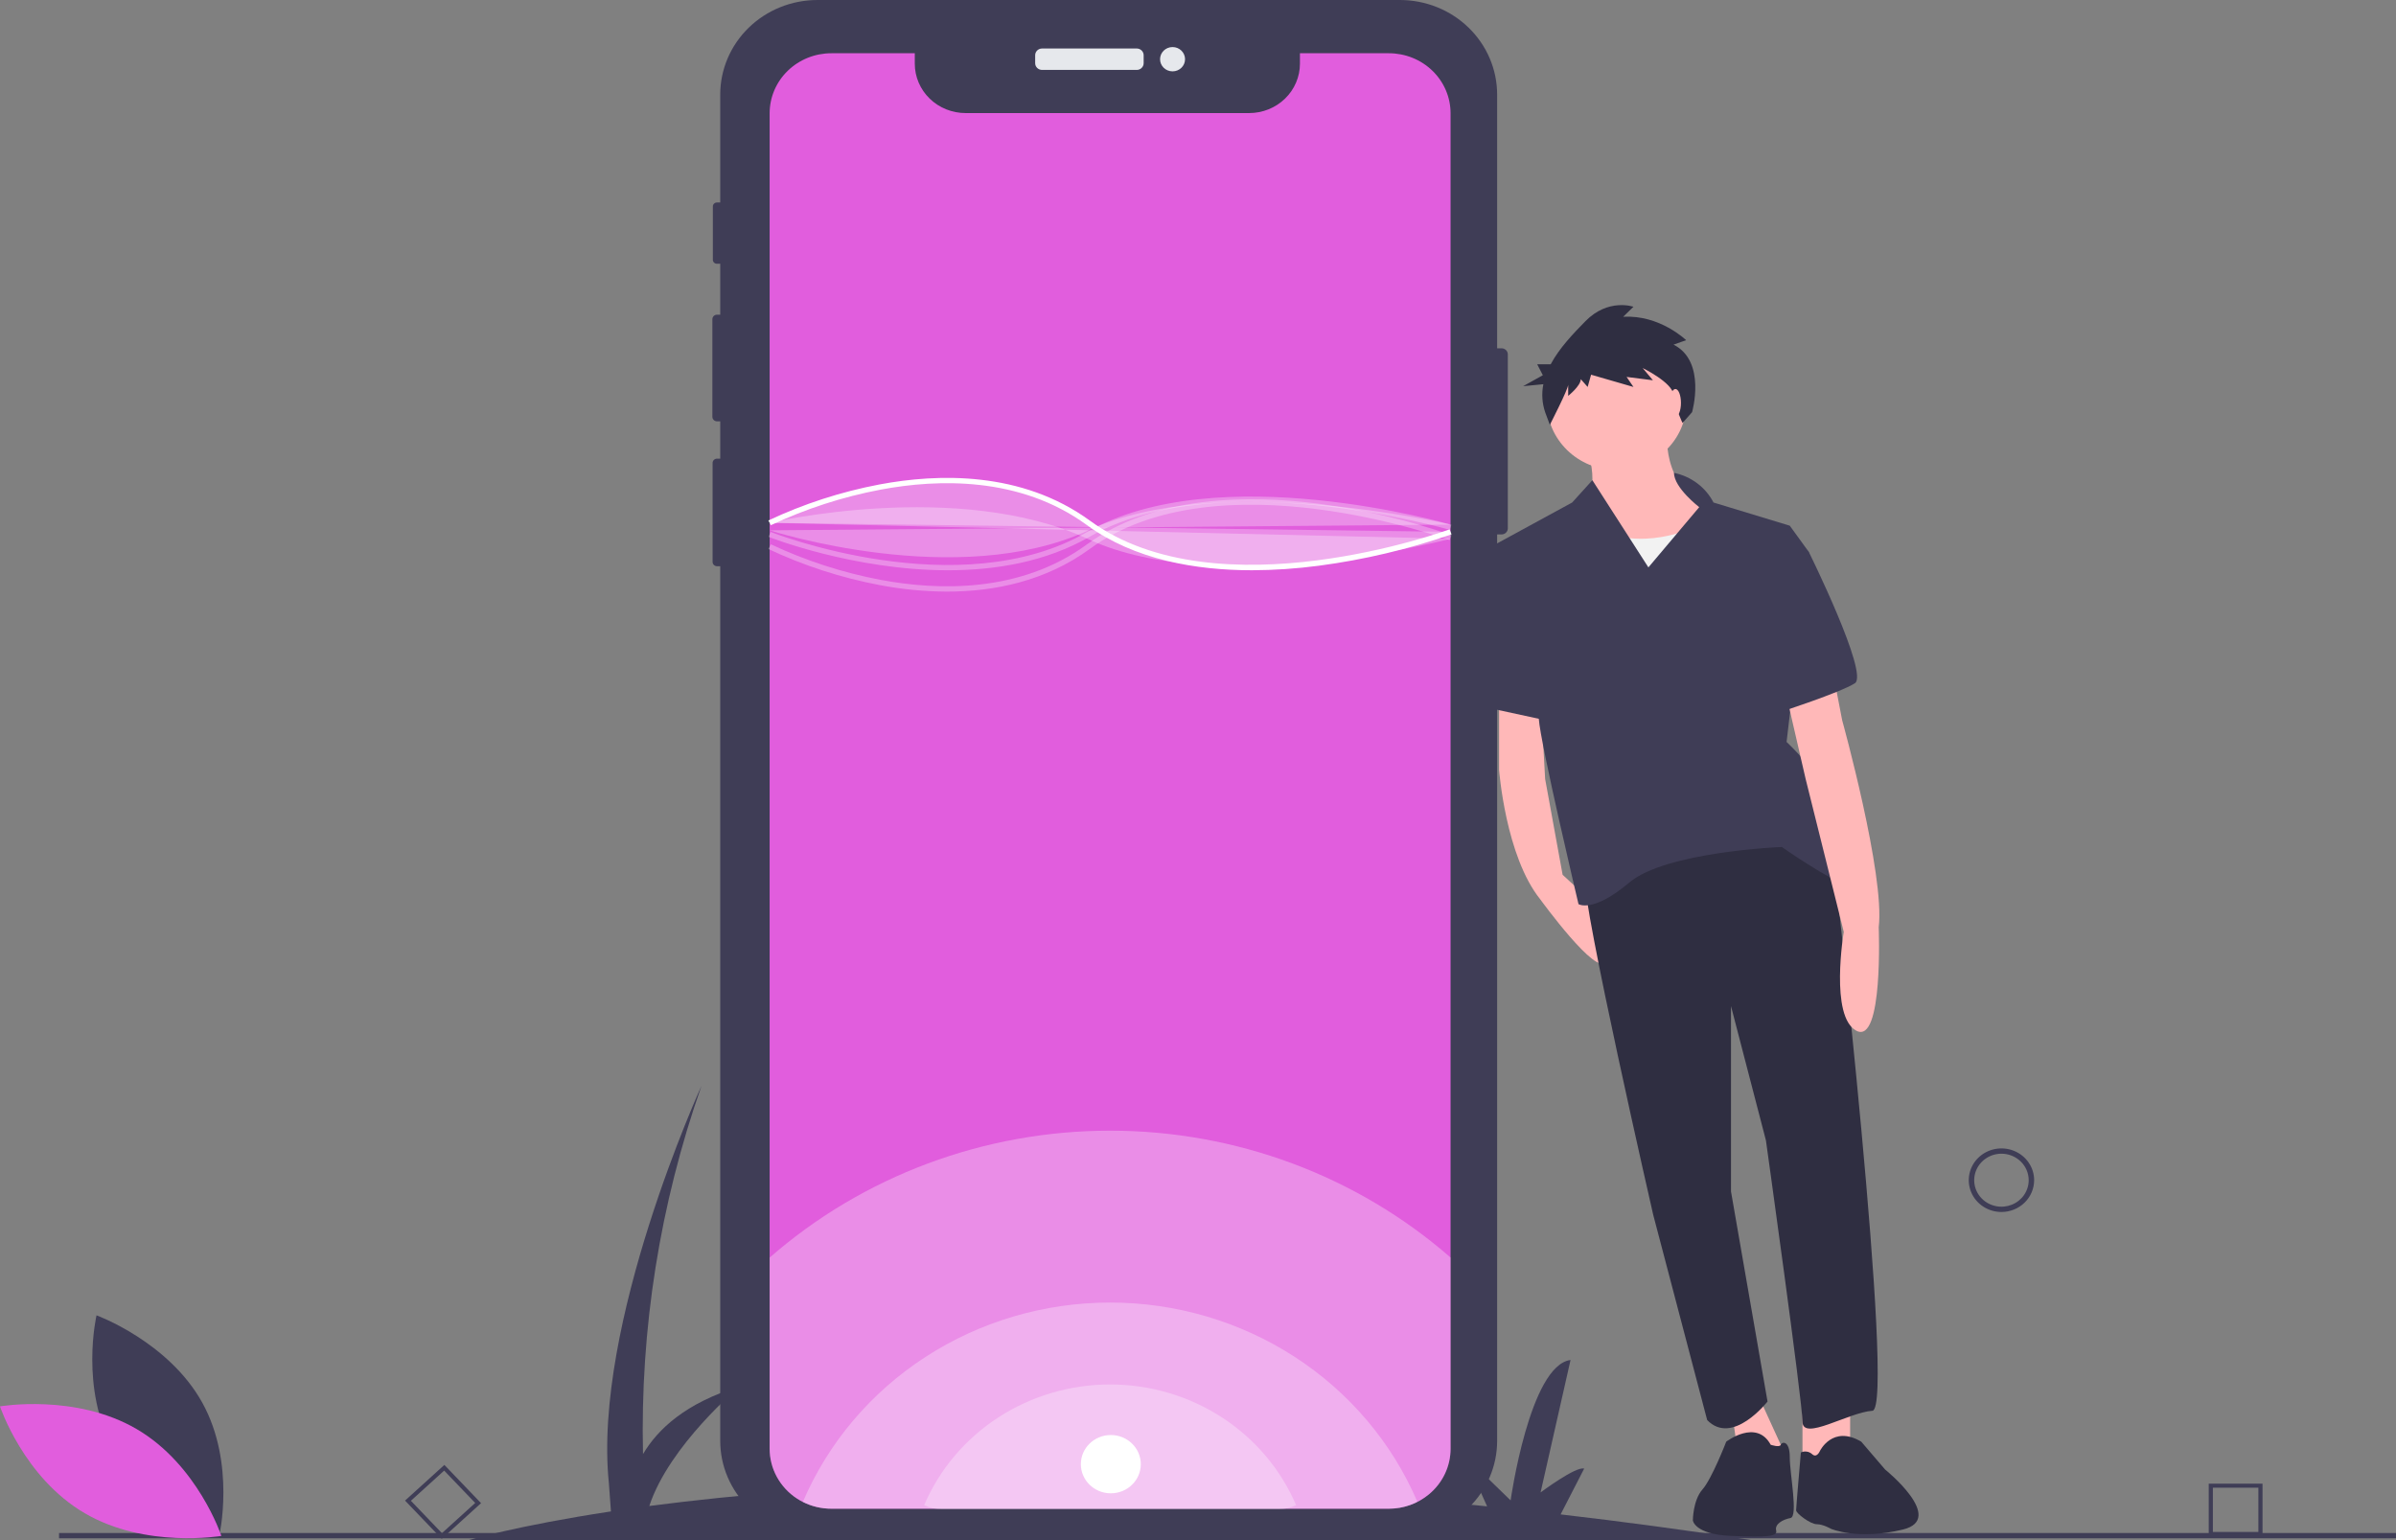
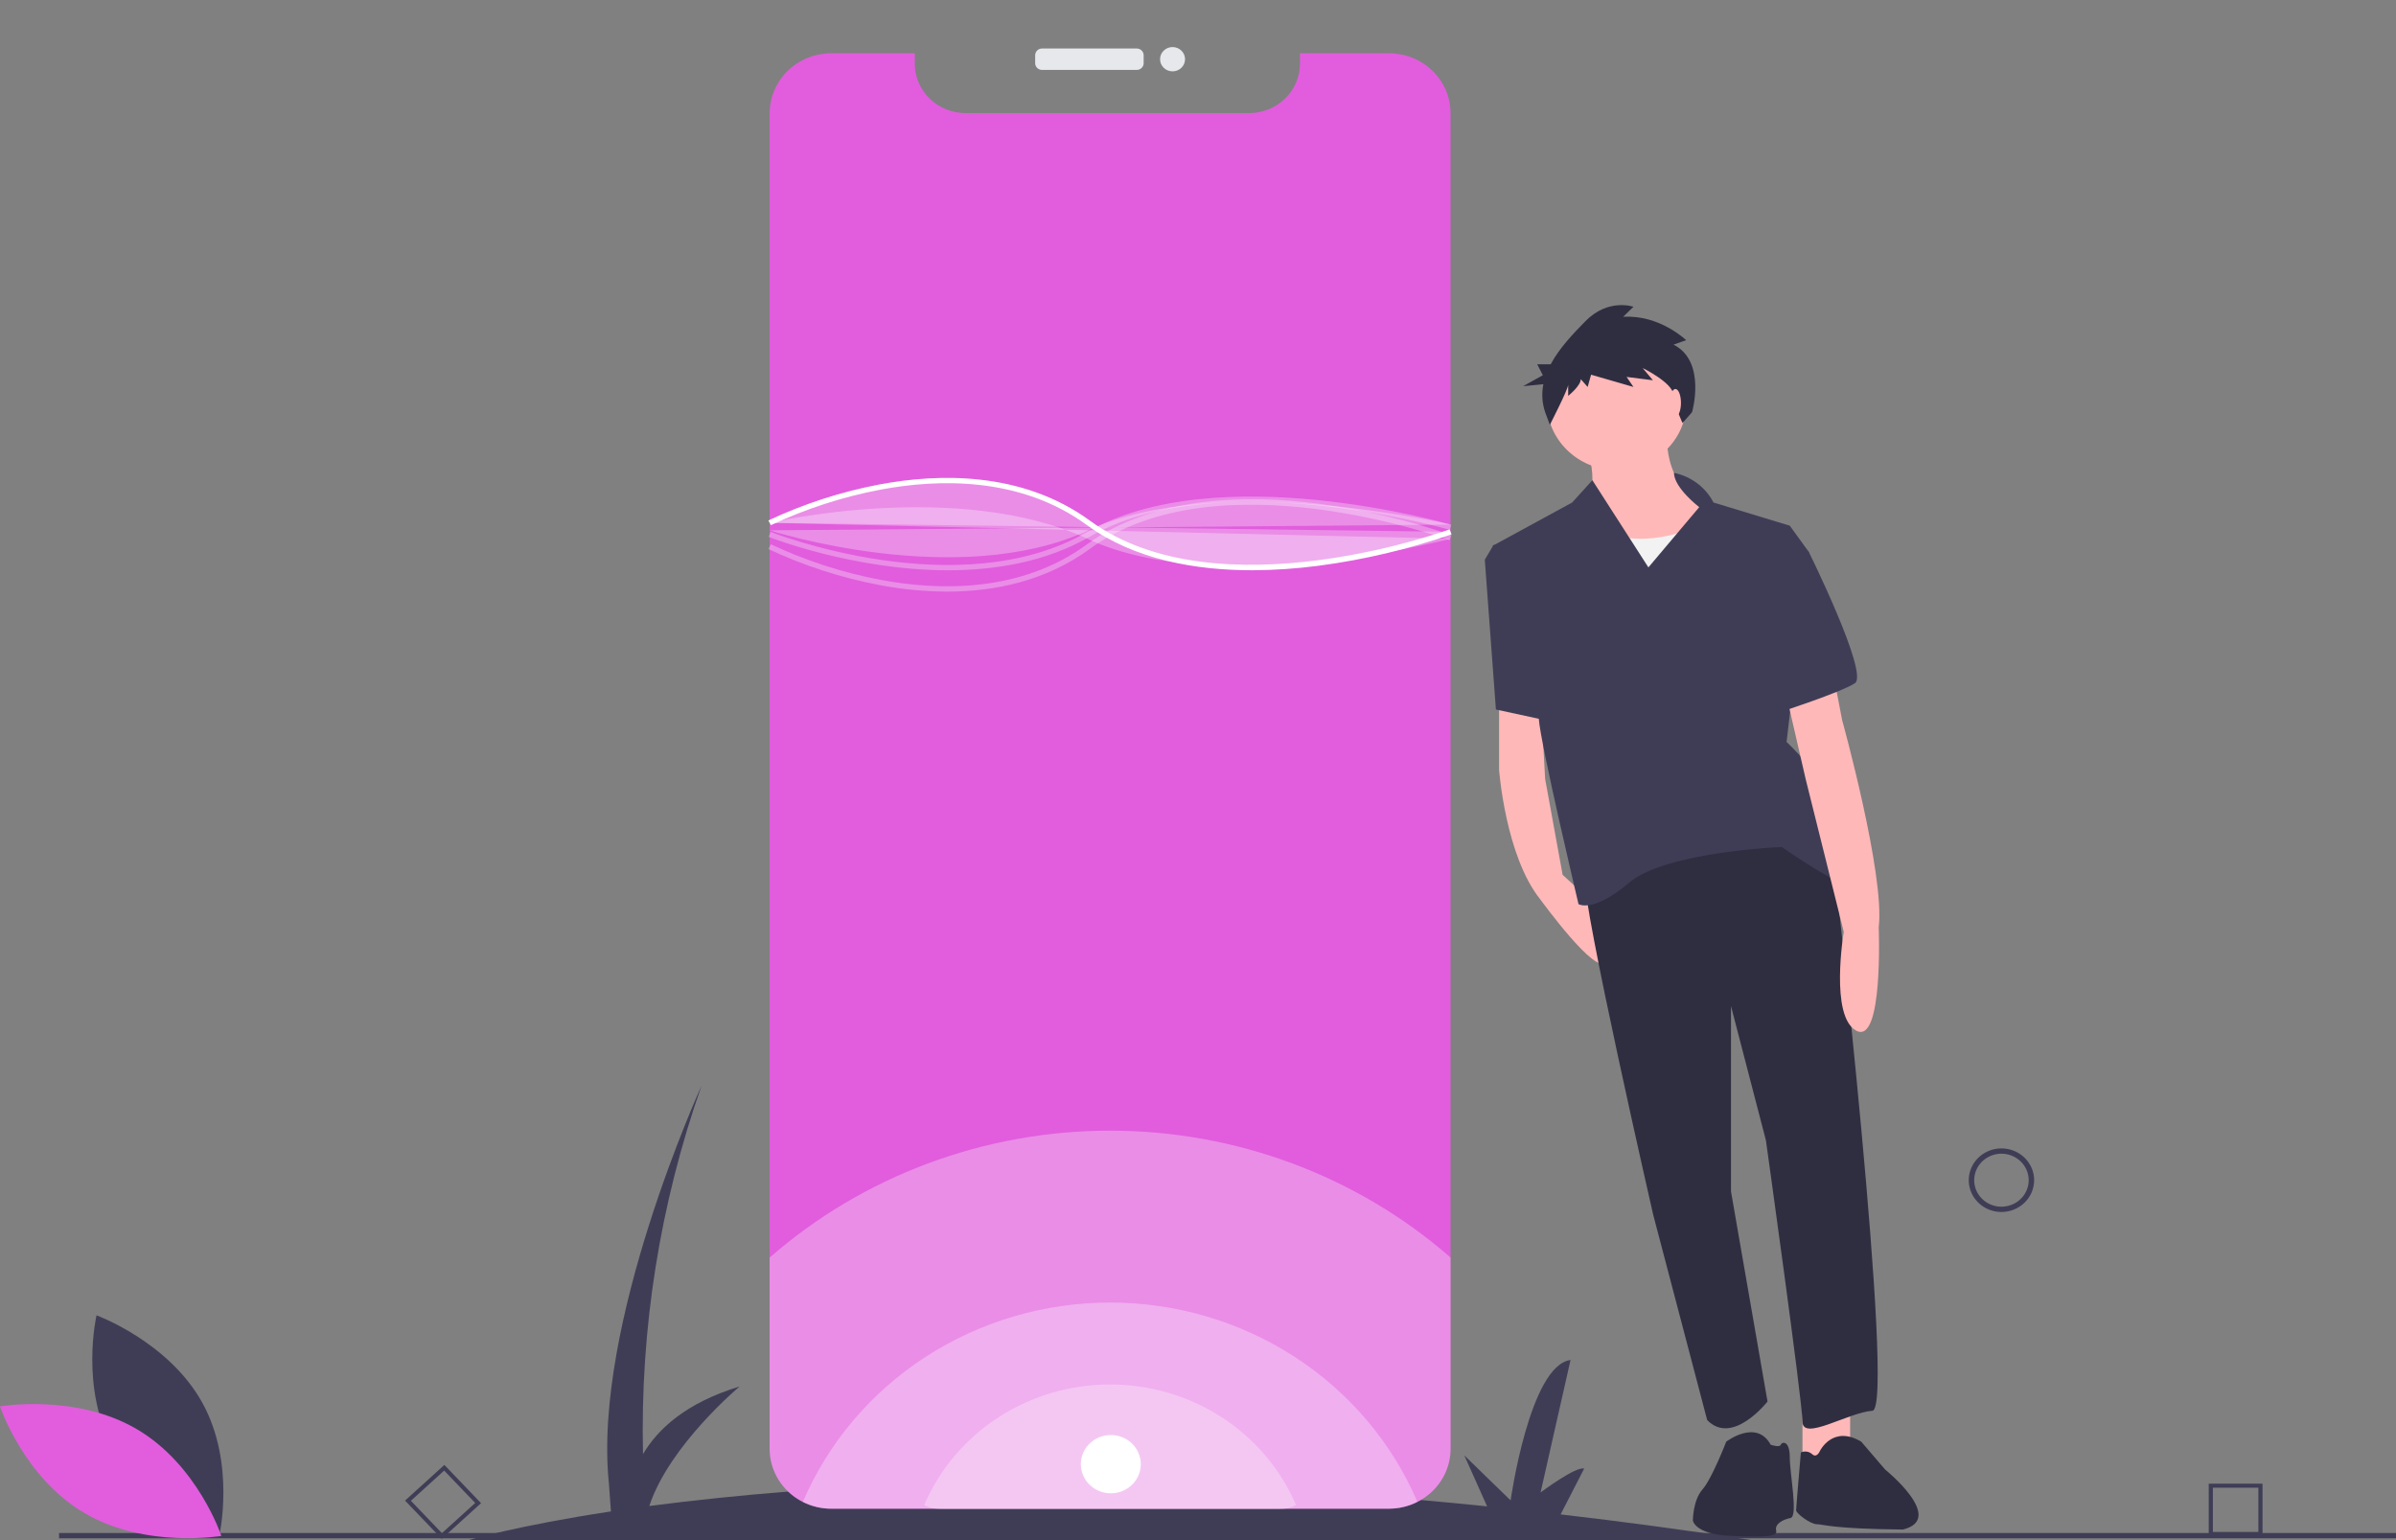
<svg xmlns="http://www.w3.org/2000/svg" width="420" height="270" viewBox="0 0 420 270" fill="none">
  <rect x="0" y="0" width="420" height="270" fill="#808080" stroke="none" />
  <g clip-path="url(#clip0_107_2210)">
    <path d="M307.061 270C295.448 268.232 284.283 266.728 273.565 265.488L277.692 257.46C276.259 256.996 270.051 261.64 270.051 261.64L275.304 238.418C268.141 239.347 264.798 263.033 264.798 263.033L256.68 255.138L260.676 264.077C227.878 260.725 199.576 259.679 175.785 259.919L179.318 253.048C177.885 252.584 171.677 257.228 171.677 257.228L176.93 234.006C169.767 234.935 166.424 258.621 166.424 258.621L158.306 250.726L162.539 260.194C146.242 260.654 129.981 261.928 113.818 264.01C117.343 253.329 129.653 243.063 129.653 243.063C120.188 245.927 115.264 250.592 112.715 254.917C112.2 232.976 115.67 211.118 122.968 190.349C122.968 190.349 103.866 232.148 106.731 260.015L107.095 264.965C90.477 267.486 82.138 270 82.138 270H307.061Z" fill="#3F3D56" />
    <path d="M350.838 212.473C349.705 212.473 348.597 212.146 347.655 211.534C346.712 210.921 345.978 210.051 345.544 209.032C345.11 208.014 344.997 206.894 345.218 205.812C345.439 204.731 345.985 203.738 346.786 202.959C347.588 202.179 348.609 201.649 349.72 201.434C350.832 201.219 351.984 201.329 353.031 201.751C354.079 202.173 354.974 202.887 355.603 203.803C356.233 204.72 356.569 205.797 356.569 206.9C356.567 208.377 355.963 209.794 354.889 210.839C353.814 211.884 352.358 212.471 350.838 212.473ZM350.838 202.255C349.894 202.255 348.971 202.528 348.185 203.038C347.4 203.548 346.788 204.274 346.427 205.122C346.065 205.971 345.97 206.905 346.155 207.806C346.339 208.707 346.794 209.534 347.462 210.184C348.13 210.833 348.98 211.276 349.907 211.455C350.833 211.634 351.793 211.542 352.666 211.191C353.539 210.839 354.284 210.244 354.809 209.48C355.334 208.716 355.614 207.818 355.614 206.9C355.612 205.668 355.109 204.488 354.214 203.617C353.318 202.746 352.105 202.257 350.838 202.255Z" fill="#3F3D56" />
    <path d="M396.6 269.269H387.173V260.1H396.6V269.269ZM387.898 268.564H395.875V260.806H387.898V268.564Z" fill="#3F3D56" />
    <path d="M77.431 269.77L71.001 263.066L77.895 256.812L84.325 263.517L77.431 269.77ZM72.026 263.1L77.467 268.774L83.3 263.482L77.859 257.809L72.026 263.1Z" fill="#3F3D56" />
    <path d="M420 268.751H10.35V269.68H420V268.751Z" fill="#3F3D56" />
-     <path d="M264.309 62.123V92.627C264.308 92.909 264.193 93.179 263.988 93.378C263.783 93.578 263.505 93.69 263.215 93.691H262.437V252.597C262.437 256.995 260.64 261.212 257.443 264.321C254.246 267.431 249.91 269.177 245.388 269.178H143.294C141.056 269.177 138.839 268.748 136.771 267.915C134.703 267.082 132.824 265.86 131.242 264.321C129.659 262.781 128.404 260.953 127.547 258.942C126.691 256.93 126.25 254.774 126.251 252.597V99.264H125.687C125.483 99.264 125.287 99.186 125.142 99.045C124.997 98.905 124.915 98.715 124.914 98.516V81.156C124.914 81.057 124.934 80.959 124.973 80.868C125.011 80.776 125.068 80.693 125.14 80.623C125.212 80.554 125.297 80.498 125.391 80.46C125.485 80.422 125.586 80.403 125.687 80.403H126.251V73.864H125.683C125.468 73.863 125.262 73.779 125.111 73.631C124.96 73.483 124.875 73.283 124.875 73.074V55.951C124.876 55.743 124.961 55.543 125.112 55.396C125.264 55.249 125.469 55.166 125.683 55.166H126.251V46.239H125.673C125.579 46.239 125.486 46.221 125.399 46.186C125.312 46.151 125.233 46.1 125.166 46.035C125.1 45.971 125.047 45.894 125.011 45.809C124.975 45.725 124.957 45.634 124.957 45.543V36.198C124.956 36.013 125.031 35.835 125.166 35.703C125.3 35.572 125.482 35.498 125.673 35.497H126.251V16.576C126.251 12.18 128.047 7.964 131.243 4.855C134.439 1.747 138.774 0 143.294 1.69647e-10H245.388C249.909 -1.98739e-05 254.245 1.746 257.442 4.855C260.639 7.963 262.436 12.179 262.437 16.576V61.059H263.215C263.505 61.06 263.783 61.172 263.988 61.372C264.193 61.571 264.308 61.841 264.309 62.123Z" fill="#3F3D56" />
    <path d="M199.26 8.502H182.67C182 8.502 181.457 9.031 181.457 9.683V11.077C181.457 11.729 182 12.258 182.67 12.258H199.26C199.931 12.258 200.474 11.729 200.474 11.077V9.683C200.474 9.031 199.931 8.502 199.26 8.502Z" fill="#E6E8EC" />
    <path d="M205.54 12.51C206.75 12.51 207.73 11.557 207.73 10.38C207.73 9.204 206.75 8.25 205.54 8.25C204.33 8.25 203.35 9.204 203.35 10.38C203.35 11.557 204.33 12.51 205.54 12.51Z" fill="#E6E8EC" />
    <path d="M254.273 19.855V253.972C254.275 255.494 253.936 256.999 253.279 258.381C252.623 259.763 251.665 260.989 250.472 261.975C248.515 263.597 246.028 264.487 243.457 264.487H145.728C143.989 264.49 142.275 264.083 140.732 263.303C140.37 263.122 140.019 262.921 139.682 262.699C138.213 261.735 137.01 260.436 136.178 258.914C135.346 257.392 134.911 255.696 134.911 253.972V19.855C134.911 18.473 135.191 17.105 135.734 15.829C136.278 14.553 137.075 13.393 138.079 12.416C139.083 11.44 140.276 10.665 141.588 10.136C142.901 9.607 144.307 9.335 145.728 9.335H160.355V11.161C160.355 13.458 161.293 15.661 162.963 17.285C164.633 18.91 166.899 19.822 169.261 19.822H218.964C221.326 19.822 223.591 18.91 225.261 17.285C226.932 15.661 227.87 13.458 227.87 11.161V9.335H243.457C244.877 9.335 246.284 9.607 247.597 10.135C248.909 10.664 250.102 11.439 251.106 12.415C252.111 13.392 252.907 14.552 253.451 15.829C253.994 17.105 254.274 18.473 254.273 19.855Z" fill="#E15DDD" />
    <path opacity="0.3" d="M254.273 220.459V253.972C254.275 255.495 253.936 256.999 253.279 258.381C252.623 259.763 251.665 260.989 250.472 261.975C248.515 263.597 246.028 264.487 243.457 264.487H145.728C143.989 264.49 142.275 264.083 140.732 263.303C140.37 263.122 140.019 262.921 139.682 262.699C138.213 261.735 137.01 260.436 136.178 258.914C135.346 257.392 134.911 255.696 134.911 253.972V220.473C151.299 206.146 172.554 198.219 194.589 198.217C216.624 198.214 237.882 206.136 254.273 220.459Z" fill="white" />
    <path opacity="0.3" d="M248.461 263.294C246.918 264.082 245.2 264.492 243.457 264.487H145.727C143.988 264.49 142.275 264.083 140.732 263.303C145.156 252.954 152.633 244.112 162.219 237.891C171.804 231.671 183.07 228.35 194.594 228.349C206.117 228.348 217.383 231.667 226.97 237.886C236.557 244.105 244.035 252.946 248.461 263.294Z" fill="white" />
    <path opacity="0.3" d="M227.192 263.855C226.258 264.332 225.218 264.58 224.163 264.578H165.025C163.972 264.579 162.935 264.333 162.002 263.861C164.679 257.599 169.204 252.248 175.004 248.484C180.805 244.719 187.622 242.71 194.595 242.71C201.568 242.709 208.385 244.717 214.187 248.48C219.988 252.244 224.513 257.594 227.192 263.855Z" fill="white" />
    <path d="M219.453 99.97C209.65 99.97 198.891 98.154 190.492 92.028C178.798 83.499 164.391 83.954 154.364 85.838C147.704 87.1 141.24 89.194 135.132 92.069L134.69 91.245C140.873 88.333 147.416 86.211 154.158 84.931C164.382 83.006 179.085 82.546 191.065 91.285C213.51 107.656 253.699 92.953 254.102 92.803L254.444 93.67C246.908 96.282 239.113 98.128 231.185 99.177C227.297 99.693 223.378 99.958 219.453 99.97Z" fill="white" />
    <path opacity="0.3" d="M134.906 91.657C134.906 91.657 167.857 83.895 190.779 94.522C213.701 105.149 254.292 94.443 254.292 94.443" fill="white" />
    <path opacity="0.3" d="M166.014 103.714C162.033 103.697 158.064 103.311 154.158 102.563C147.416 101.282 140.873 99.16 134.69 96.248L135.132 95.425C141.24 98.299 147.704 100.393 154.364 101.655C164.391 103.539 178.798 103.995 190.492 95.465C202.462 86.734 219.229 86.758 231.185 88.317C239.113 89.365 246.908 91.211 254.444 93.823L254.102 94.691C253.698 94.54 213.51 79.836 191.065 96.208C183.209 101.939 174.181 103.714 166.014 103.714Z" fill="white" />
    <path opacity="0.3" d="M166.176 99.974C149.637 99.974 134.949 94.203 134.729 94.115L135.093 93.256C135.42 93.387 168.085 106.213 190.536 93.286C213.374 80.133 254.004 91.874 254.412 91.994L254.135 92.883C253.731 92.764 213.499 81.141 191.022 94.085C183.352 98.502 174.527 99.974 166.176 99.974Z" fill="white" />
    <path opacity="0.3" d="M134.911 92.971C134.911 92.971 167.857 103.598 190.779 92.971C213.701 82.344 254.273 91.967 254.273 91.967" fill="white" />
    <path d="M262.778 121.404V134.943C262.778 134.943 263.892 150.107 270.017 157.69C270.017 157.69 280.041 171.5 281.433 168.521L279.718 158.715L273.915 153.357L270.852 136.568L270.017 121.404H262.778Z" fill="#FFB8B8" />
    <path d="M324.312 243.801V253.821L315.959 256.8V245.155L324.312 243.801Z" fill="#FFB8B8" />
-     <path d="M307.327 242.718L312.896 254.904L305.1 258.153L303.429 246.239L307.327 242.718Z" fill="#FFB8B8" />
    <path d="M321.249 149.295C321.249 149.295 332.386 247.051 328.21 247.322C324.033 247.593 315.959 252.738 315.959 249.217C315.959 245.697 309.555 199.933 309.555 199.933L303.429 176.374V208.869L309.833 245.697C309.833 245.697 303.708 253.55 299.253 248.946L289.786 212.931C289.786 212.931 277.256 158.231 277.813 153.899C277.813 153.899 306.492 130.069 321.249 149.295Z" fill="#2F2E41" />
-     <path d="M319.021 254.362C319.021 254.362 321.249 249.759 326.261 252.738L330.437 257.612C330.437 257.612 341.205 266.285 333.564 268.142C325.689 270.057 320.971 268.02 320.971 268.02C320.971 268.02 319.578 267.208 318.465 267.208C317.351 267.208 314.845 265.312 314.845 264.77C314.845 264.229 315.68 254.633 315.68 254.633C315.996 254.484 316.35 254.43 316.697 254.478C317.045 254.526 317.369 254.675 317.629 254.904C318.465 255.716 319.021 254.362 319.021 254.362Z" fill="#2F2E41" />
+     <path d="M319.021 254.362C319.021 254.362 321.249 249.759 326.261 252.738L330.437 257.612C330.437 257.612 341.205 266.285 333.564 268.142C320.971 268.02 319.578 267.208 318.465 267.208C317.351 267.208 314.845 265.312 314.845 264.77C314.845 264.229 315.68 254.633 315.68 254.633C315.996 254.484 316.35 254.43 316.697 254.478C317.045 254.526 317.369 254.675 317.629 254.904C318.465 255.716 319.021 254.362 319.021 254.362Z" fill="#2F2E41" />
    <path d="M302.594 252.738C302.594 252.738 307.884 248.676 310.39 253.279C310.39 253.279 311.968 253.821 312.154 253.279C312.339 252.738 313.731 252.467 313.731 255.446C313.731 258.424 315.243 265.854 313.851 266.124C312.459 266.395 311.067 267.208 311.345 268.291C311.624 269.374 309.833 269.527 303.429 269.256C297.025 268.985 296.747 266.548 296.747 266.548C296.747 266.548 296.747 263.028 298.417 261.132C300.088 259.237 302.594 252.738 302.594 252.738Z" fill="#2F2E41" />
    <path d="M292.292 75.369C292.292 75.369 290.9 85.388 299.81 88.908C308.72 92.429 280.041 104.073 277.256 97.303C274.472 90.533 277.813 88.367 277.813 88.367C277.813 88.367 280.598 85.659 278.092 78.348L292.292 75.369Z" fill="#FFB8B8" />
    <path d="M283.382 82.409C290.148 82.409 295.633 77.075 295.633 70.495C295.633 63.914 290.148 58.58 283.382 58.58C276.616 58.58 271.131 63.914 271.131 70.495C271.131 77.075 276.616 82.409 283.382 82.409Z" fill="#FFB8B8" />
    <path d="M297.582 92.158C297.582 92.158 289.229 96.491 281.155 93.241C273.08 89.992 273.358 104.073 273.358 104.073L277.535 114.634L306.492 111.926L304.543 95.678L297.582 92.158Z" fill="#F2F2F2" />
    <path d="M293.432 82.892C294.915 83.198 296.309 83.825 297.509 84.726C298.709 85.626 299.686 86.778 300.366 88.096L313.731 92.158L317.073 96.761L313.174 130.069C313.174 130.069 320.414 136.839 320.414 140.63C320.414 144.421 329.324 157.419 324.869 155.794C320.414 154.169 312.339 148.483 312.339 148.483C312.339 148.483 292.013 149.295 285.609 154.711C279.205 160.127 276.7 158.502 276.7 158.502C276.7 158.502 270.017 130.34 269.739 126.007C269.46 121.674 261.664 95.678 261.664 95.678L275.586 88.096L279.132 84.183L288.951 99.469L297.861 88.908C297.861 88.908 293.459 85.541 293.432 82.892Z" fill="#3F3D56" />
    <path d="M321.249 117.612L322.92 126.278C322.92 126.278 330.437 153.357 329.324 162.564C329.324 162.564 330.159 183.144 325.426 180.707C320.692 178.27 323.198 163.376 323.198 163.376L316.516 136.568L312.896 120.862L321.249 117.612Z" fill="#FFB8B8" />
    <path d="M314.288 95.137L317.072 96.761C317.072 96.761 327.653 118.154 325.147 119.779C322.641 121.403 311.782 124.924 311.782 124.924L314.288 95.137Z" fill="#3F3D56" />
    <path d="M268.346 95.678L261.803 95.543L260.272 98.115L262.221 124.382L272.245 126.549L268.346 95.678Z" fill="#3F3D56" />
    <path d="M293.358 60.418L295.566 59.637C295.566 59.637 290.949 55.146 284.525 55.537L286.332 53.78C286.332 53.78 281.916 52.218 277.901 56.318C275.79 58.473 273.348 61.006 271.826 63.86H269.461L270.448 65.78L266.994 67.7L270.539 67.355C270.203 69.012 270.319 70.727 270.875 72.327L271.678 74.475C271.678 74.475 274.89 68.227 274.89 67.446V69.398C274.89 69.398 277.098 67.641 277.098 66.47L278.302 67.837L278.905 65.689L286.332 67.837L285.128 66.079L289.745 66.665L287.938 64.518C287.938 64.518 293.157 67.056 293.358 69.203C293.559 71.351 294.937 74.15 294.937 74.15L296.608 72.255C296.608 72.255 299.18 63.346 293.358 60.418Z" fill="#2F2E41" />
    <path d="M293.684 73.067C294.222 73.067 294.659 71.976 294.659 70.63C294.659 69.284 294.222 68.193 293.684 68.193C293.146 68.193 292.709 69.284 292.709 70.63C292.709 71.976 293.146 73.067 293.684 73.067Z" fill="#FFB8B8" />
    <path d="M19.882 254.054C25.817 264.759 38.414 269.354 38.414 269.354C38.414 269.354 41.387 256.594 35.452 245.889C29.517 235.184 16.921 230.589 16.921 230.589C16.921 230.589 13.947 243.349 19.882 254.054Z" fill="#3F3D56" />
    <path d="M23.962 250.532C34.677 256.802 38.804 269.255 38.804 269.255C38.804 269.255 25.558 271.544 14.842 265.274C4.127 259.004 0 246.551 0 246.551C0 246.551 13.246 244.262 23.962 250.532Z" fill="#E15DDD" />
    <path opacity="0.3" d="M134.911 91.657C134.911 91.657 167.857 74.937 190.779 91.657C213.701 108.376 254.273 93.237 254.273 93.237" fill="white" />
    <path d="M194.719 261.791C197.62 261.791 199.972 259.504 199.972 256.682C199.972 253.861 197.62 251.573 194.719 251.573C191.817 251.573 189.466 253.861 189.466 256.682C189.466 259.504 191.817 261.791 194.719 261.791Z" fill="white" />
  </g>
  <defs>
    <clipPath id="clip0_107_2210">
      <rect width="420" height="270" fill="white" />
    </clipPath>
  </defs>
</svg>